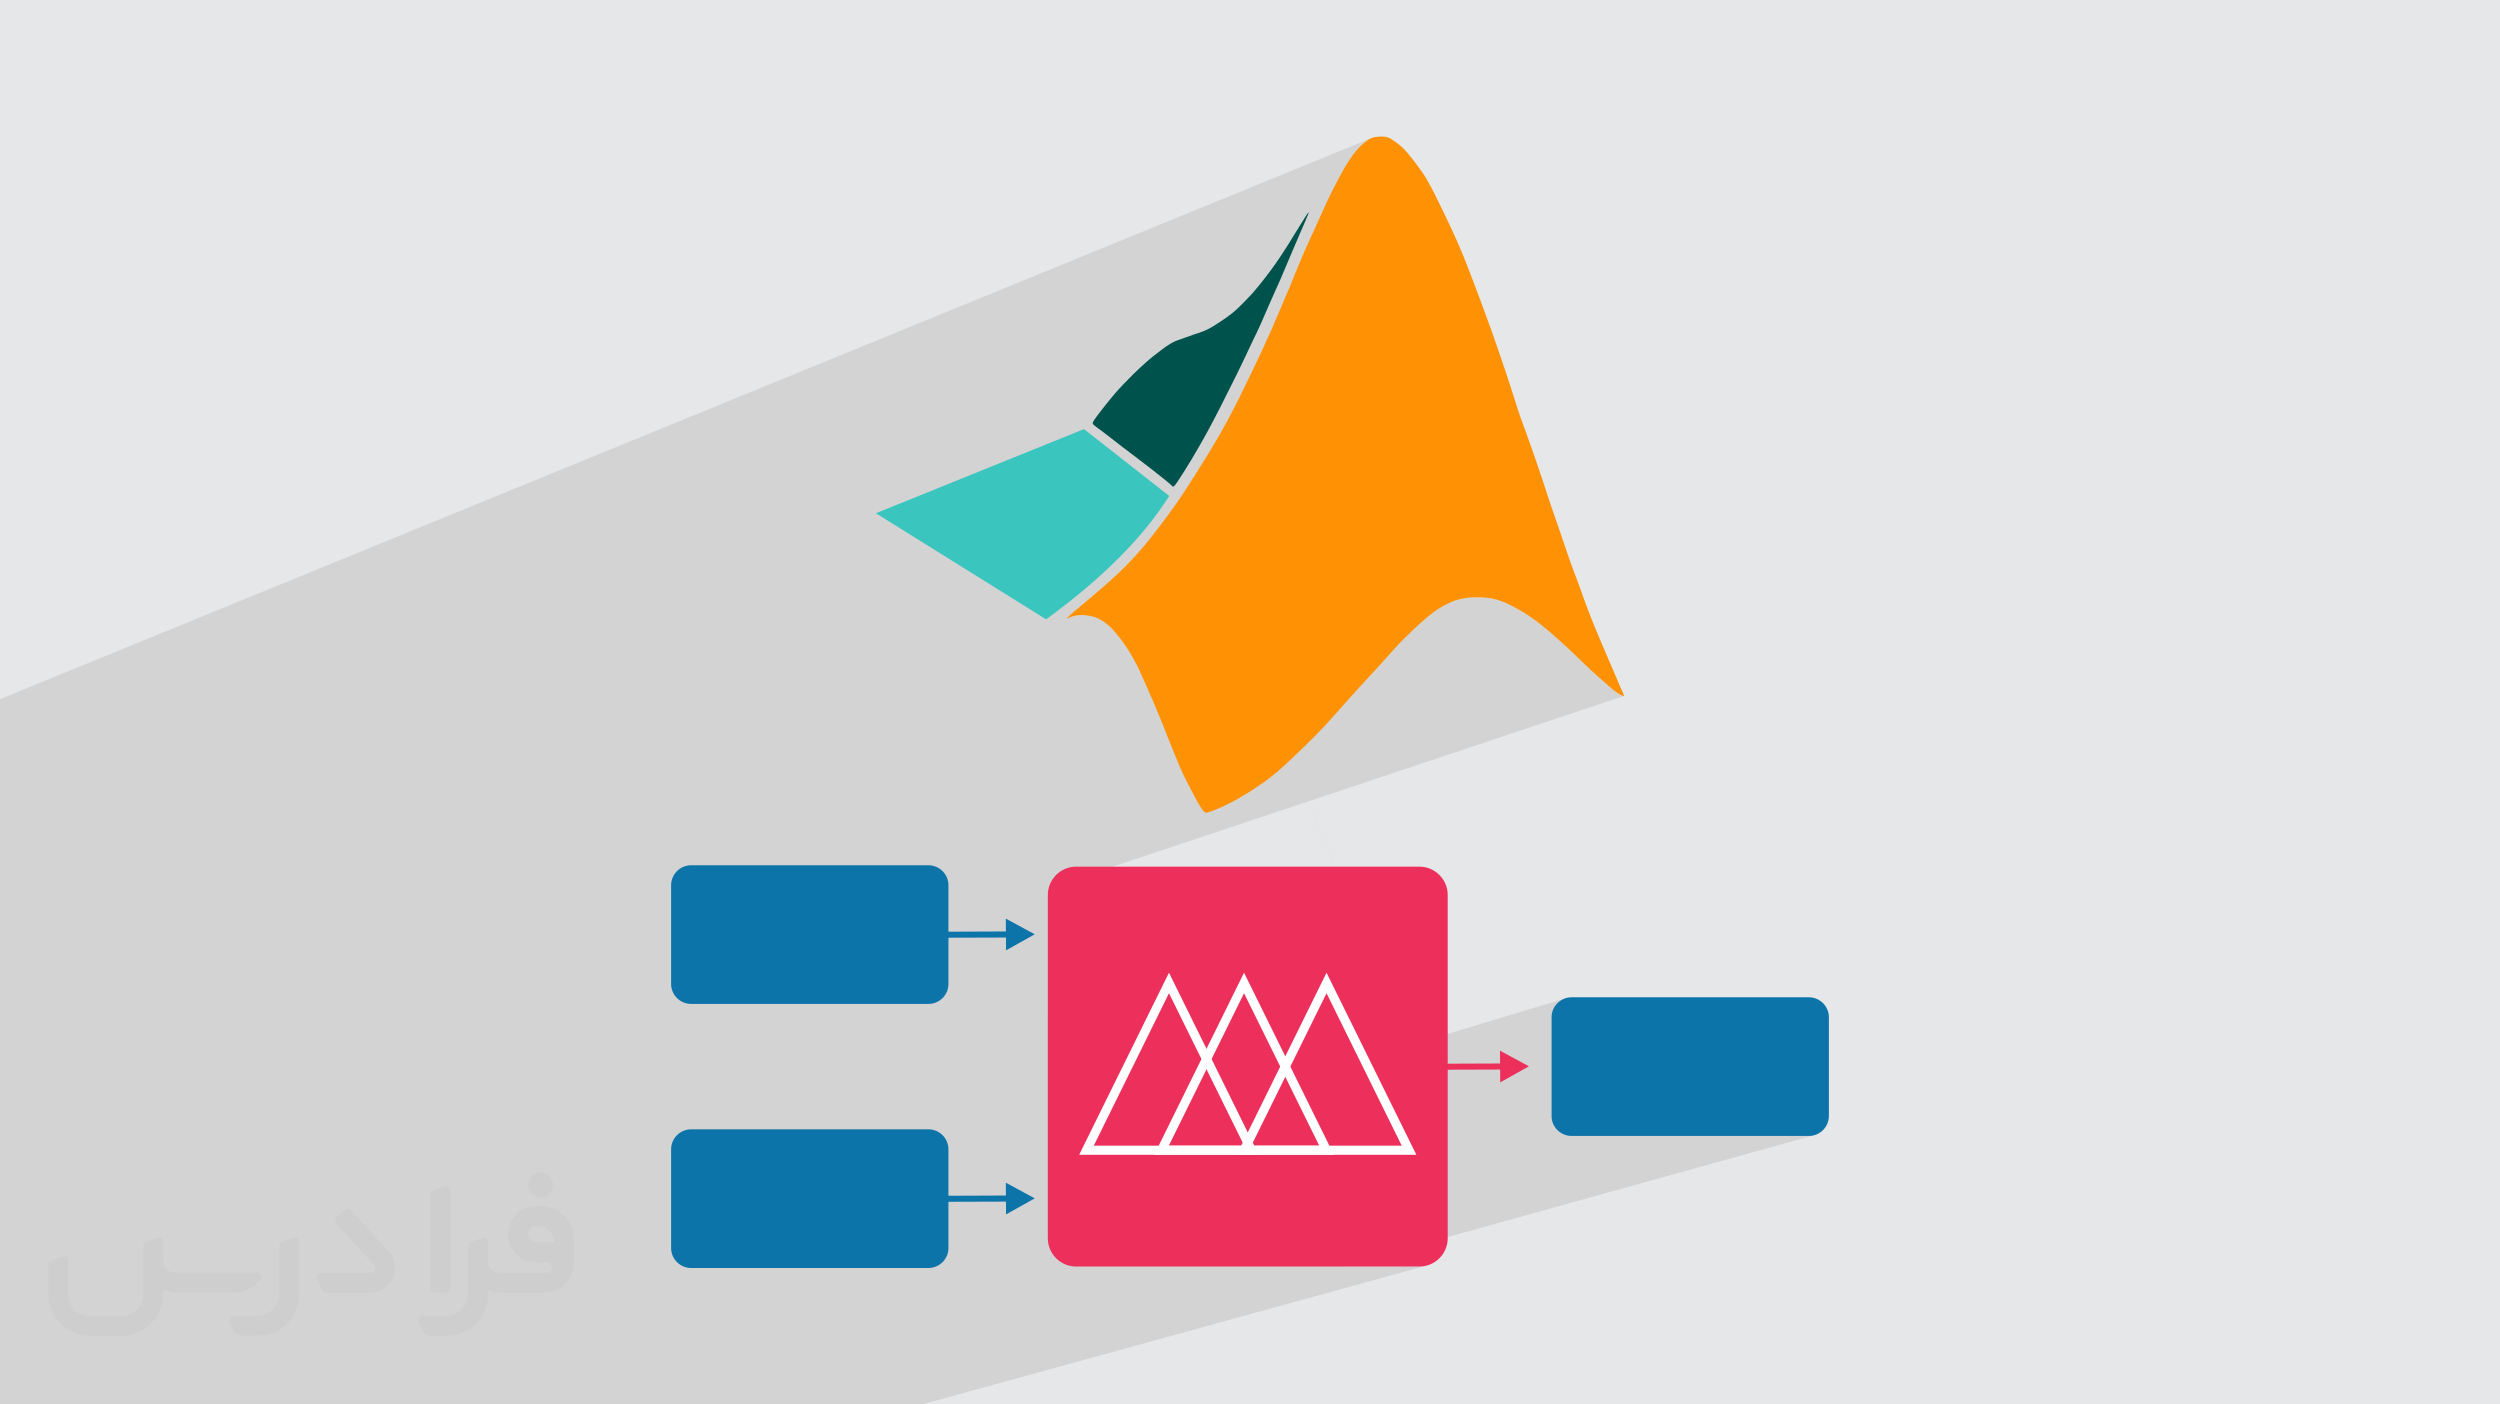
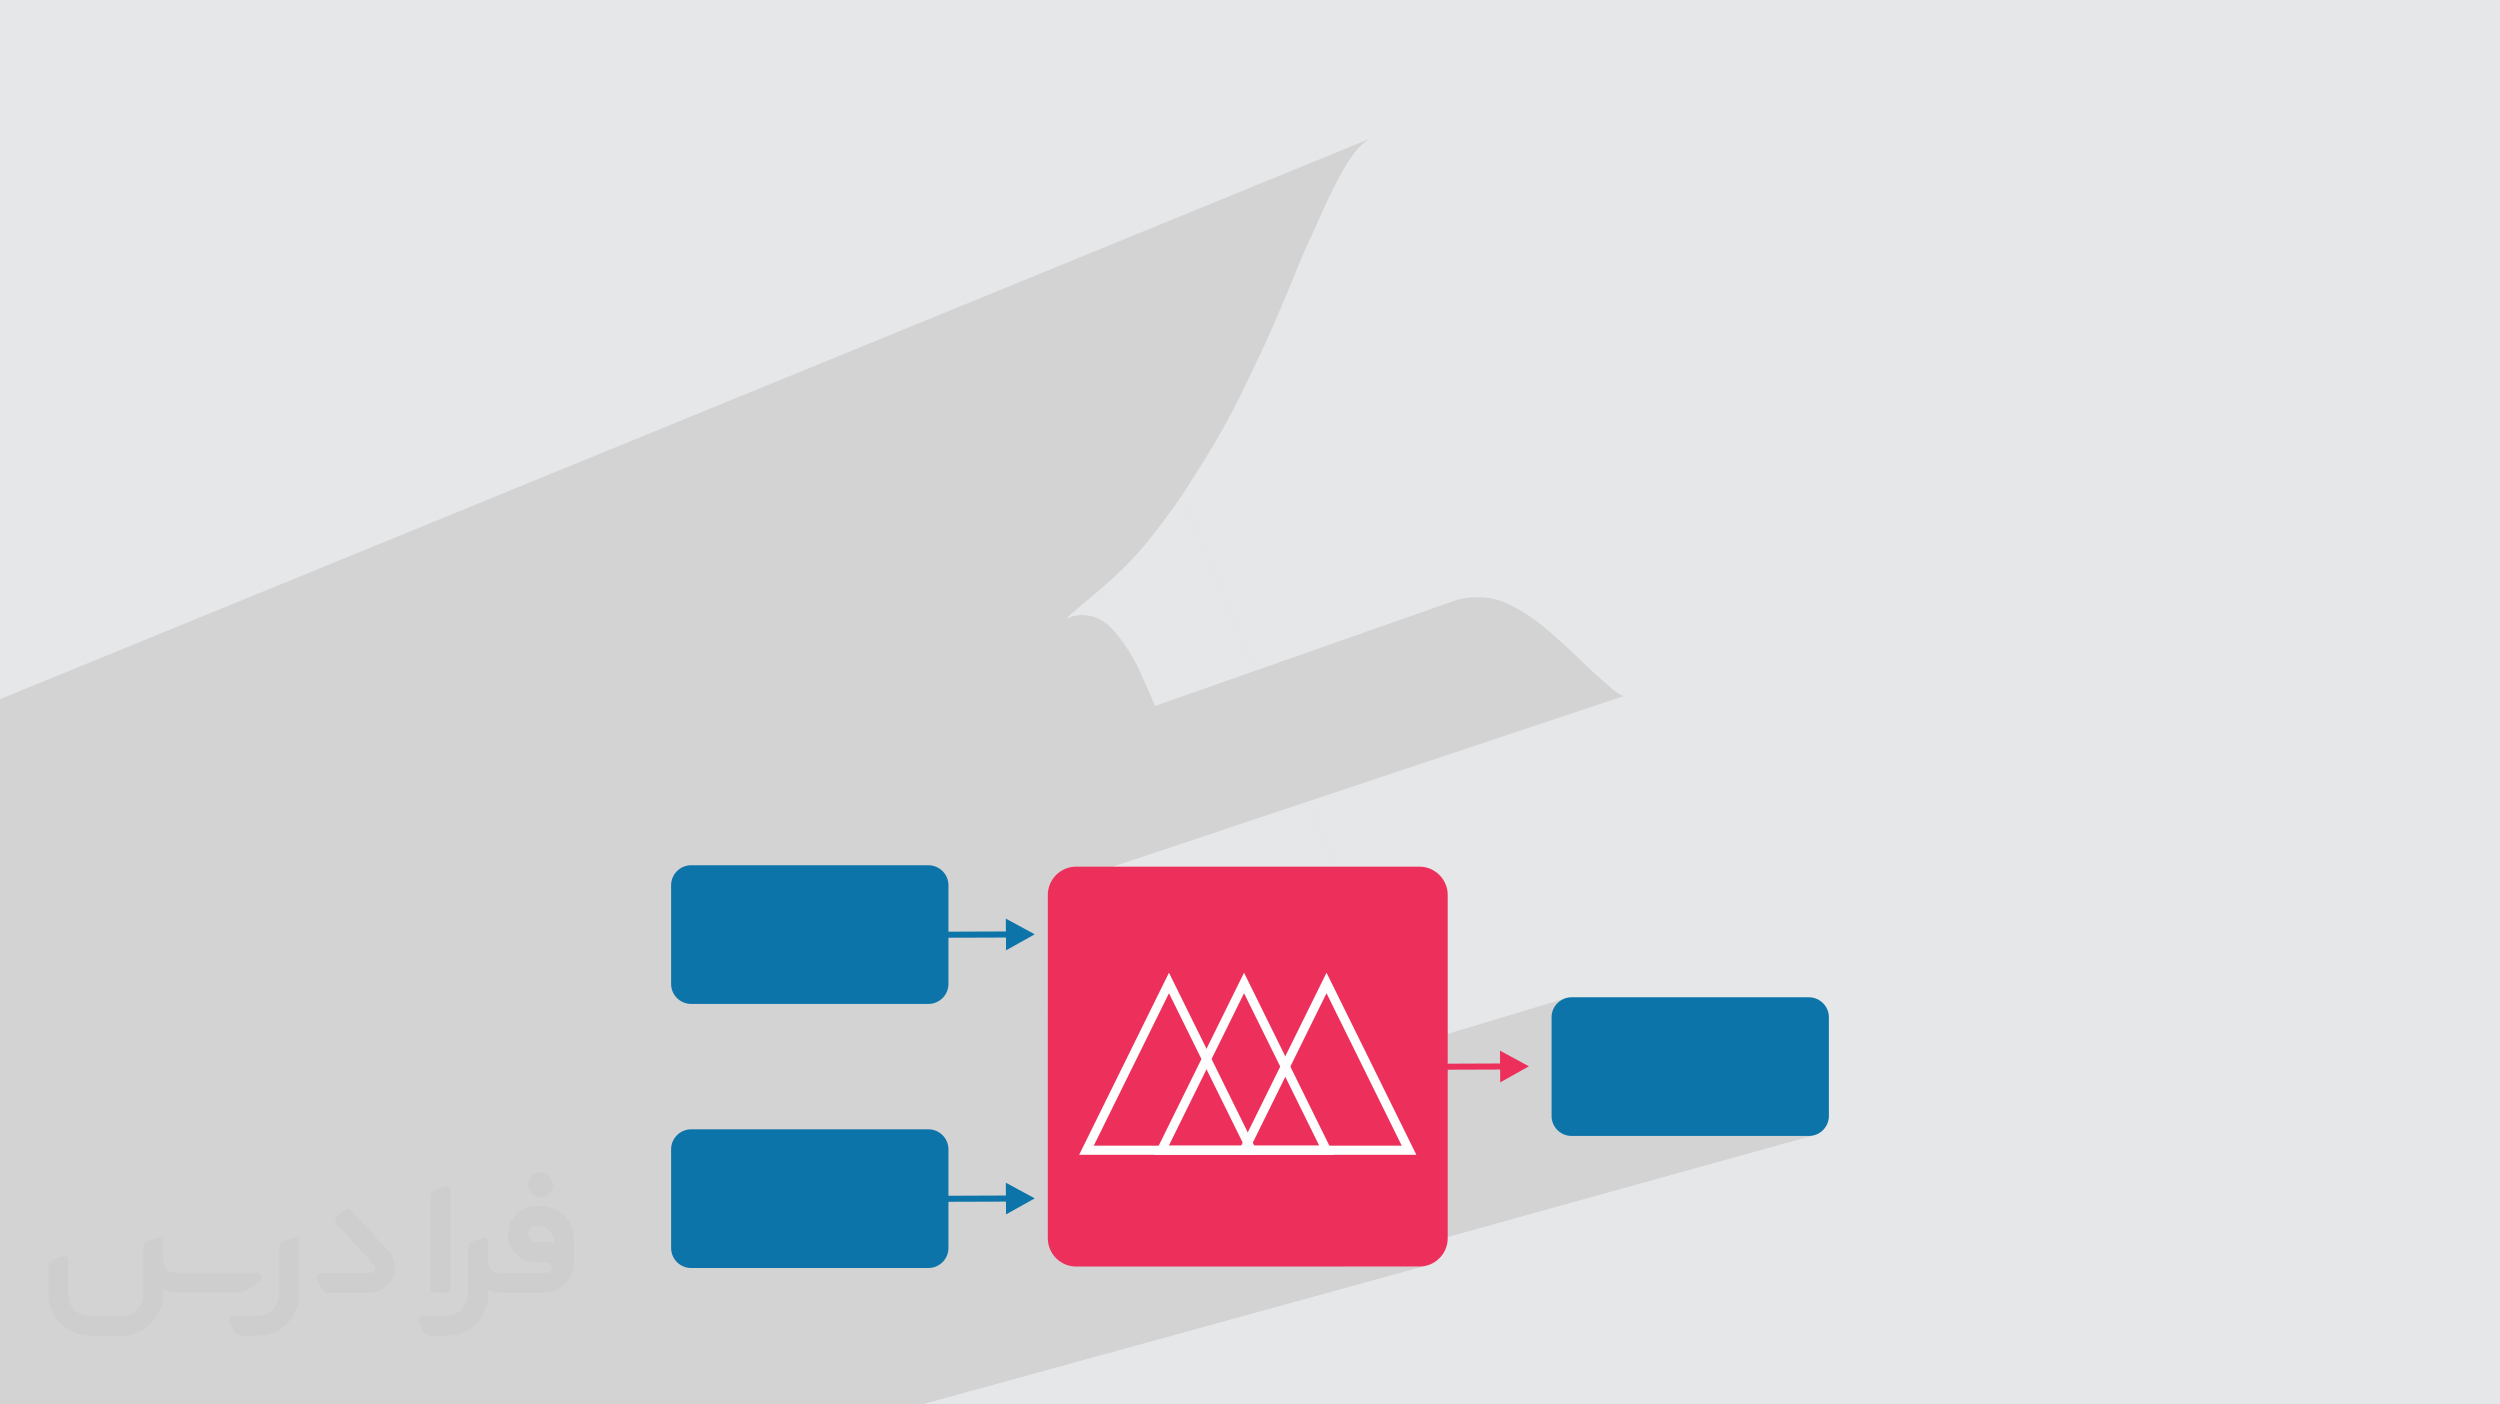
<svg xmlns="http://www.w3.org/2000/svg" xml:space="preserve" width="94.192mm" height="52.917mm" version="1.0" style="shape-rendering:geometricPrecision; text-rendering:geometricPrecision; image-rendering:optimizeQuality; fill-rule:evenodd; clip-rule:evenodd" viewBox="0 0 9404.92 5283.66">
  <defs>
    <style type="text/css">
   
    .fil4 {fill:#00524C}
    .fil6 {fill:#0C74A8}
    .fil3 {fill:#3AC5BE}
    .fil7 {fill:#EC305B}
    .fil5 {fill:#FE9204}
    .fil8 {fill:#FEFEFE;fill-rule:nonzero}
    .fil9 {fill:#0C74A8;fill-rule:nonzero}
    .fil10 {fill:#EC305B;fill-rule:nonzero}
    .fil2 {fill:#373435;fill-rule:nonzero;fill-opacity:0.031}
    .fil1 {fill:#2B2A29;fill-opacity:0.102}
    .fil0 {fill:#E6E7E8}
   
  </style>
  </defs>
  <g id="Layer_x0020_1">
    <polygon class="fil0" points="-0,0 9404.92,0 9404.92,5283.66 -0,5283.66 " />
    <path class="fil1" d="M3178.81 5283.66l-1107.12 0 -54.1 0 -101.38 0 -123.54 0 -50 0 -104.45 0 -99.41 0 -16.79 0 -112.78 0 -23.95 0 -6.09 0 -13.25 0 -18.25 0 -35.57 0 -95.98 0 -33.2 0 -9.78 0 -1.74 0 -25.56 0 -14.62 0 -4.13 0 -9.74 0 -62.16 0 -0.21 0 -56.09 0 -0.52 0 -48.05 0 -10.28 0 -61.77 0 -3.32 0 -0.22 0 -54.29 0 -812.36 0 -8.11 0 0 -32.37 0 -30.18 0 -17.03 0 -35.19 0 -30.53 0 -10.4 0 -35.47 0 -19.41 0 -11.43 0 -148.35 0 -96.86 0 -42.38 0 -10.5 0 -9.53 0 -42.38 0 -6.69 0 -15.55 0 -3.25 0 -18.81 0 -0.07 0 -9.29 0 -1.23 0 -10.71 0 -20.38 0 -12.54 0 -15.23 0 -12.12 0 -0.39 0 -8.13 0 -31.58 0 -0.76 0 -46.3 0 -21.81 0 -35.68 0 -15.92 0 -44.65 0 -1.87 0 -59.85 0 -14.07 0 -40.23 0 -32.34 0 -18.36 0 -4.01 0 -17.29 0 -8.03 0 -1.39 0 -16.96 0 -69.27 0 -69.63 0 -50.67 0 -37.72 0 -33.57 0 -27.6 0 -23.65 0 -21.35 0 -15.92 0 -12.58 0 -6.64 0 -1.79 0 -0.11 0 -0.01 0 -0.78 0 -14.16 0 -7.68 0 -47.82 0 -55.25 0 -49.98 0 -55.02 0 -47.11 0 -23.22 0 -0.59 0 -1.01 0 -7.54 0 -6.98 0 -56.73 0 -9.65 0 -66.1 0 -39.74 0 -18.39 0 -59.45 0 -2.33 0 -17.95 0 -11.33 0 -0.01 0 -0.95 0 -11.1 0 -15 0 -3.03 0 -29.95 0 -27.94 0 -8.12 0 -39.49 0 -17.16 0 -4.64 0 -8.52 0 -0.02 0 -1.81 0 -1.8 0 -0.21 0 -10.74 0 -15.12 0 -6.86 0 -22.28 0 -19.8 0 -12.72 0 -31.57 0 -4.58 0 -40.21 0 -13.03 0 -50.51 0 -0.58 0 -14.23 0 -41.38 0 -49.95 0 -32.59 0 -19.15 0 -10.14 0 -1.38 5158.19 -2110.36 -3.24 1.46 -3.24 1.64 -3.27 1.84 -3.35 2.05 -3.33 2.29 -3.41 2.51 -3.47 2.71 -3.52 2.91 -3.59 3.08 -3.62 3.26 -3.67 3.4 -3.7 3.54 -3.6 3.68 -3.58 3.82 -3.59 4 -3.59 4.18 -3.63 4.38 -3.66 4.62 -3.71 4.86 -3.78 5.12 -3.83 5.32 -3.88 5.63 -3.95 5.98 -4.04 6.32 -4.17 6.69 -4.29 7.06 -4.46 7.44 -4.65 7.85 -4.72 8.38 -4.85 8.8 -4.97 9.16 -5.07 9.47 -5.14 9.72 -5.2 9.92 -5.24 10.08 -5.26 10.18 -5.13 10.35 -5.07 10.39 -4.99 10.38 -4.9 10.33 -4.79 10.24 -4.68 10.1 -4.55 9.93 -4.41 9.73 -4.35 9.58 -4.21 9.35 -4.11 9.19 -4.04 9.1 -4.02 9.05 -4.03 9.07 -4.08 9.16 -4.17 9.31 -4.38 9.48 -4.44 9.61 -4.49 9.71 -4.49 9.75 -4.47 9.75 -4.41 9.71 -4.32 9.61 -4.2 9.48 -4.06 9.41 -3.93 9.22 -3.81 9.02 -3.7 8.8 -3.57 8.59 -3.47 8.36 -3.35 8.12 -3.26 7.87 -3.07 7.73 -3 7.52 -2.97 7.37 -2.95 7.28 -2.95 7.24 -2.97 7.26 -3 7.33 -3.07 7.46 -3.17 7.66 -3.3 7.92 -3.46 8.22 -3.62 8.55 -3.81 8.91 -4 9.31 -4.2 9.74 -4.42 10.18 -4.54 10.76 -4.73 11.18 -4.87 11.48 -4.97 11.67 -5.03 11.77 -5.02 11.75 -4.99 11.63 -4.91 11.4 -4.89 10.97 -4.79 10.68 -4.71 10.43 -4.66 10.26 -4.63 10.14 -4.64 10.09 -4.65 10.09 -4.71 10.16 -4.88 10.19 -4.93 10.34 -4.99 10.49 -5.05 10.63 -5.11 10.78 -5.18 10.91 -5.25 11.05 -5.33 11.18 -5.39 11.2 -5.43 11.29 -5.44 11.31 -5.45 11.3 -5.44 11.24 -5.4 11.12 -5.36 10.96 -5.3 10.75 -5.33 10.63 -5.3 10.47 -5.31 10.39 -5.35 10.4 -5.45 10.47 -5.57 10.63 -5.75 10.86 -5.97 11.17 -3.14 5.73 -3.21 5.86 -3.29 5.99 -3.38 6.13 -3.49 6.3 -3.61 6.47 -3.73 6.66 -3.88 6.85 -4.02 7.06 -4.17 7.29 -4.35 7.51 -4.53 7.77 -4.72 8.03 -4.92 8.3 -5.14 8.58 -5.35 8.88 -5.58 9.18 -5.77 9.45 -5.94 9.65 -6.05 9.8 -6.14 9.9 -6.2 9.92 -6.2 9.91 -6.18 9.85 -6.11 9.71 -6.02 9.53 -5.89 9.28 -5.71 8.99 -5.5 8.64 -5.26 8.23 -4.98 7.76 -4.66 7.25 -8.33 12.85 -5.99 9.12 271.99 662.91 753.12 -264.71 4.79 -1.56 4.76 -1.44 4.75 -1.33 4.76 -1.23 4.82 -1.17 4.87 -1 4.93 -0.94 5.05 -0.87 5.19 -0.77 5.4 -0.67 5.62 -0.56 5.91 -0.42 6.23 -0.29 6.45 -0.25 6.72 -0.15 6.9 -0.02 7.01 0.11 7.05 0.26 7.02 0.4 6.91 0.57 6.72 0.74 6.58 0.8 6.32 0.95 6.1 1.11 5.92 1.24 5.76 1.39 5.64 1.53 5.54 1.66 5.49 1.79 5.58 1.93 5.64 2.1 5.77 2.28 5.95 2.51 6.19 2.78 6.5 3.06 6.88 3.38 7.3 3.73 7.68 4.12 8.11 4.5 8.48 4.85 8.74 5.16 8.94 5.45 9.05 5.71 9.09 5.92 9.03 6.11 8.91 6.35 8.75 6.44 8.55 6.47 8.31 6.45 8.04 6.38 7.74 6.27 7.39 6.11 7.02 5.9 6.53 5.65 6.19 5.4 5.93 5.2 5.71 5.05 5.55 4.93 5.46 4.85 5.41 4.82 5.44 4.83 5.52 5 5.63 5.12 5.79 5.29 5.98 5.5 6.21 5.76 6.48 6.06 6.8 6.41 7.14 6.81 7.5 7.13 7.79 7.5 8.01 7.75 8.16 7.91 8.23 7.96 8.24 7.9 8.18 7.76 8.04 7.49 7.74 7.16 7.48 6.81 7.2 6.46 6.87 6.1 6.48 5.72 6.08 5.34 5.61 4.94 5.11 4.54 4.59 4.01 4.13 3.64 3.75 3.3 3.45 3.04 3.24 2.82 3.1 2.66 3.04 2.54 3.06 2.49 3.02 2.45 3.05 2.39 3.06 2.32 3.04 2.22 3 2.11 2.94 2 2.85 1.87 2.75 1.73 2.61 1.47 2.45 1.33 2.29 1.17 2.13 1.03 1.96 0.88 1.79 0.75 1.61 0.61 1.43 0.48 1.15 0.36 0.94 0.2 0.73 0 -1188.16 396.68 376.99 918.82 598.97 -180.57 -14.08 4.39 -12.76 6.94 -11.13 9.2 -9.19 11.12 -6.95 12.76 -4.39 14.08 -1.54 15.09 0 371.41 1.54 15.09 4.39 14.08 6.95 12.76 9.19 11.13 11.13 9.19 12.76 6.95 14.08 4.39 15.09 1.54 893.06 0 15.09 -1.54 -1241.94 345.08 273.55 666.69 -273.55 -666.69 -531.77 147.76 293.37 0 21.38 -2.17 -1893.44 521.1 -288.94 0zm1268.79 -3422.32l-1.22 1.87 -6.35 9.52 -5.77 8.49 -5.46 7.86 -5.42 7.67 -5.66 7.88 -6.16 8.53 -6.87 9.46 -7.52 10.27 -8.04 10.92 -8.44 11.39 -8.72 11.67 -8.85 11.77 -8.88 11.7 -8.77 11.44 -8.57 11.03 -8.44 10.67 -8.39 10.42 -8.43 10.25 -8.58 10.21 -8.82 10.25 -9.14 10.42 -9.57 10.67 -10.07 11.1 -10.68 11.47 -11.38 11.88 -12.17 12.34 -13.05 12.86 -14.02 13.43 -15.07 14.04 -16.23 14.72 -8.51 7.57 -8.74 7.69 -8.94 7.79 -9.05 7.82 -9.12 7.83 -9.12 7.79 -9.07 7.69 -8.95 7.57 -8.76 7.39 -8.54 7.17 -8.23 6.91 -7.87 6.61 -7.46 6.25 -6.98 5.87 -6.44 5.42 -5.84 4.95 -9.69 8.39 -7.35 6.52 -5.29 4.87 -3.51 3.44 -2 2.26 -0.76 1.26 18.11 -6.63 2.7 -0.97 2.73 -0.85 2.74 -0.74 2.76 -0.64 2.77 -0.55 2.78 -0.48 2.79 -0.4 2.79 -0.34 2.72 -0.38 2.81 -0.3 2.88 -0.23 2.95 -0.16 3.04 -0.1 3.11 -0.04 3.2 0.02 3.27 0.08 3.37 0.34 3.49 0.39 3.57 0.44 3.62 0.49 3.64 0.54 3.61 0.6 3.56 0.64 3.46 0.7 3.45 0.84 3.37 0.88 3.3 0.95 3.25 1.01 3.21 1.11 3.19 1.21 3.19 1.34 3.19 1.48 3.21 1.6 3.2 1.71 3.19 1.79 3.18 1.9 3.18 1.98 3.15 2.07 3.14 2.15 3.11 2.24 2.98 2.19 2.93 2.22 2.89 2.27 2.85 2.32 2.83 2.38 2.82 2.46 2.79 2.55 2.79 2.64 2.59 2.71 2.59 2.78 2.61 2.86 2.62 2.95 2.65 3.05 2.68 3.16 2.72 3.3 2.77 3.43 2.92 3.47 2.96 3.61 2.98 3.72 2.99 3.8 3 3.87 2.98 3.91 2.96 3.93 2.92 3.93 2.96 4.03 2.91 4.07 2.87 4.13 2.87 4.24 2.88 4.39 2.92 4.56 2.97 4.77 3.06 5.02 3.33 5.31 3.4 5.59 3.45 5.84 3.49 6.06 3.51 6.26 3.53 6.42 3.53 6.56 3.52 6.67 3.3 6.67 3.35 6.92 3.47 7.32 3.66 7.89 3.94 8.63 4.28 9.54 4.7 10.58 5.2 11.82 2.81 6.31 2.93 6.61 3.04 6.89 3.14 7.12 3.21 7.32 3.28 7.48 3.31 7.62 3.34 7.71 3.35 7.77 3.35 7.78 3.33 7.78 2.72 6.35 374.31 -131.57 -271.99 -662.91zm473.37 1153.72l-975.56 325.71 -1.43 4.56 -2.17 21.38 0 437.96 455.86 -145.36 15.3 31.01 22.79 46.19 244.28 -77.2 15.3 31.01 26.21 53.12 268.82 -84.13 15.3 31.01 142.44 288.73 149.85 -45.17 -376.99 -918.82z" />
    <g id="_1774513193744">
      <path class="fil2" d="M1125.4 4672.59l0 197.03c0,20.41 -3.74,40.82 -11.66,59.56 -7.92,18.74 -19.16,36.25 -33.74,50.4 -14.58,14.58 -31.65,25.82 -50.4,33.74 -18.74,7.92 -39.15,11.66 -59.56,11.66l-60.82 0c-7.08,0 -14.16,-2.08 -19.99,-6.25 -5.83,-4.16 -10.41,-9.58 -12.92,-16.25l-11.24 -29.16c-0.83,-2.5 -1.25,-5.41 -1.25,-8.33 0,-2.92 1.25,-5.42 2.92,-7.92 1.67,-2.5 3.74,-4.16 6.25,-5.41 2.5,-1.25 5.41,-2.09 7.91,-1.67l86.23 0c22.08,0 42.91,-8.75 58.73,-24.57 15.41,-15.42 24.15,-36.65 24.15,-58.73l0 -179.12c0,-3.33 1.26,-6.66 3.33,-9.58 2.09,-2.92 5,-5 7.92,-6.25l40.82 -15.83c2.5,-0.84 5.41,-1.25 8.33,-0.84 2.92,0.42 5.42,1.26 7.5,2.92 2.09,1.67 4.17,3.75 5.42,6.25 1.25,2.92 2.08,5.83 2.08,8.33z" />
      <path class="fil2" d="M2033.88 4536.8l-15 0c-59.57,0 -109.13,48.73 -108.31,107.88 0.42,27.5 12.08,54.16 31.66,73.32 19.57,19.57 46.23,30.4 74.14,30.4l39.57 0c5.42,0 10.41,2.08 14.17,5.83 3.74,3.74 5.83,8.75 5.83,14.16 0,5.42 -2.09,10.41 -5.83,14.17 -3.75,3.74 -8.75,5.83 -14.17,5.83l-179.11 0c-10.83,0 -20.83,-4.58 -28.33,-12.08 -7.5,-7.5 -11.66,-17.91 -12.08,-28.33l0 -74.98c0,-2.92 -0.83,-5.41 -2.08,-7.92 -1.25,-2.5 -3.33,-4.57 -5.42,-6.24 -2.08,-1.67 -4.99,-2.51 -7.5,-2.92 -2.92,-0.42 -5.41,0 -8.33,0.83l-41.24 15.83c-2.92,1.25 -5.83,3.33 -7.92,6.25 -2.08,2.92 -2.92,6.25 -2.92,9.58l0 179.12c0,22.08 -8.75,43.32 -24.15,58.73 -15.42,15.42 -36.65,24.57 -58.73,24.57l-86.64 0.01c-2.92,0 -5.42,0.83 -7.92,2.08 -2.5,1.25 -4.58,3.33 -6.25,5.42 -1.66,2.5 -2.5,4.99 -2.92,7.5 -0.41,2.92 0,5.41 1.26,8.33l11.24 29.16c2.5,6.67 7.08,12.5 12.91,16.66 5.83,4.16 12.91,6.25 20,5.83l60.81 0c41.24,0 80.81,-16.25 109.97,-45.82 29.16,-29.16 45.81,-68.74 45.81,-109.97l0 -18.32c15.84,7.91 33.33,12.08 50.82,12.08l157.03 0c30.41,0 59.99,-12.08 81.65,-33.74 21.66,-21.67 33.74,-50.82 33.74,-81.65l0 -85.81c0,-33.32 -13.33,-65.39 -36.65,-89.14 -23.74,-23.74 -55.82,-36.65 -89.14,-36.65zm50.39 136.2l-66.64 0c-7.92,0 -15.42,-2.5 -21.25,-7.91 -5.83,-5.42 -9.59,-12.5 -10.41,-20.42 0,-4.16 0.42,-8.75 2.08,-12.91 1.67,-4.16 3.75,-7.91 6.67,-10.82 5.83,-5.42 13.75,-8.76 21.66,-8.76l7.09 0c16.25,0 31.65,6.25 42.9,17.91 11.66,11.25 17.91,26.66 17.91,42.91z" />
      <path class="fil2" d="M1694.39 4478.9l0 367.39c0,2.08 -0.42,4.57 -1.25,6.66 -0.84,2.09 -2.09,4.16 -3.75,5.83 -1.67,1.67 -3.33,2.92 -5.41,3.74 -2.09,0.84 -4.16,1.26 -6.67,1.26l-40.82 0c-2.08,0 -4.58,-0.42 -6.66,-1.26 -2.09,-0.83 -4.16,-2.08 -5.42,-3.74 -1.66,-1.67 -2.92,-3.74 -3.74,-5.83 -0.83,-2.09 -1.25,-4.58 -1.25,-6.66l0 -351.57c0,-3.32 0.83,-6.66 2.92,-9.58 2.08,-2.92 4.58,-5 7.91,-6.25l40.83 -15.83c2.5,-0.84 5.41,-1.25 8.33,-1.25 2.92,0.41 5.41,1.25 7.5,2.92 2.5,1.66 4.16,3.74 5.41,6.24 1.25,2.09 2.09,5 2.09,7.92z" />
      <path class="fil2" d="M1391.56 4863.79l-153.7 0c-7.08,0 -14.17,-2.09 -20,-6.25 -5.83,-4.16 -10.41,-9.99 -13.33,-16.66l-11.24 -28.74c-0.83,-2.51 -1.25,-5.42 -0.83,-8.34 0.41,-2.92 1.25,-5.41 2.92,-7.91 1.66,-2.51 3.74,-4.16 6.24,-5.42 2.51,-1.25 5.42,-2.08 7.92,-2.08l184.11 0c3.33,0 6.66,-1.25 9.58,-2.92 2.93,-2.09 5,-4.58 6.67,-7.92 1.25,-3.33 1.67,-6.66 1.25,-9.99 -0.42,-3.33 -2.08,-6.67 -4.16,-9.17l-141.63 -154.12c-2.92,-3.33 -4.58,-7.92 -4.58,-12.5 0,-4.58 2.09,-8.75 5.83,-12.08l29.58 -27.49c3.33,-2.92 7.92,-4.58 12.5,-4.58 4.58,0.42 8.75,2.09 12.08,5.83l140.37 152.87c55.41,59.57 12.5,157.46 -69.56,157.46z" />
      <path class="fil2" d="M977.53 4817.97l-20 17.07c-20.83,17.91 -47.49,27.91 -74.98,27.91l-211.19 0c-19.57,0 -39.15,-4.16 -57.06,-12.49l0 16.25c0,20.82 -4.16,41.65 -12.08,60.81 -7.91,19.16 -19.57,36.65 -34.57,51.65 -14.58,14.58 -32.07,26.24 -51.65,34.58 -19.16,7.91 -39.99,12.07 -60.82,12.07l-114.55 0.01c-20.83,0 -41.66,-4.17 -60.82,-12.08 -19.16,-7.92 -36.65,-19.58 -51.65,-34.58 -14.58,-14.58 -26.24,-32.07 -34.57,-51.65 -7.92,-19.16 -12.08,-39.98 -12.08,-60.81l0 -107.89c0,-3.33 1.25,-6.66 2.92,-9.58 2.09,-2.92 4.58,-5 7.92,-6.25l40.82 -15.83c2.5,-0.84 5.41,-1.26 8.33,-0.84 2.92,0.42 5.42,1.25 7.5,2.92 2.09,1.67 4.16,3.75 5.42,6.25 1.25,2.5 2.08,5 2.08,7.92l0 128.71c0,20.83 8.34,40.82 22.92,55.41 14.58,14.58 34.57,22.91 55.4,22.91l125.79 0c20.83,0 40.41,-8.34 54.99,-22.92 14.58,-14.58 22.92,-34.57 22.92,-55.4l0 -184.11c0,-3.33 1.25,-6.67 2.92,-9.59 2.08,-2.92 4.57,-4.99 7.91,-6.24l40.82 -15.84c2.51,-0.83 5.42,-1.25 8.34,-0.83 2.92,0.42 5.41,1.25 7.91,2.92 2.51,1.67 4.17,3.74 5.42,6.25 1.25,2.5 2.08,5.41 2.08,7.91l0 70.4c0,11.66 4.58,23.32 12.92,31.65 8.33,8.34 19.57,13.33 31.65,13.33l307.4 0c3.33,0 7.09,0.84 9.59,2.92 2.92,2.09 5,5 6.25,7.92 1.25,3.33 1.25,6.66 0.41,10.41 0,3.74 -2.08,6.66 -4.57,8.75z" />
      <path class="fil2" d="M2033.88 4503.89c25.82,0 47.07,-21.25 47.07,-47.07 0,-25.83 -21.25,-47.07 -47.07,-47.07 -25.83,0 -47.08,21.24 -47.08,47.07 0,25.82 21.25,47.07 47.08,47.07z" />
    </g>
    <g id="_1774513171376">
      <g>
-         <path class="fil3" d="M4077.91 1614.22l320.66 251.59c-98.26,155.8 -252.41,310.77 -463.26,464.12l-640.26 -399.15 782.85 -316.54 0 -0.01 0 -0.01z" />
-         <path class="fil4" d="M4428.31 1814.32c12.38,-17.89 34.96,-54.49 53.68,-85.04 18.43,-30.83 32.76,-55.89 46.79,-80.93 14.05,-25.05 27.8,-50.38 40.74,-75.43 13.21,-25.05 25.87,-50.09 39.64,-77.9 13.76,-27.53 29.46,-58.35 41.29,-82.31 11.84,-23.94 20.37,-41.56 29.73,-61.38 9.64,-19.82 20.09,-42.39 30.55,-64.69 10.73,-22.29 21.75,-44.59 32.2,-67.99 10.45,-23.39 20.65,-47.9 33.03,-75.96 12.39,-28.08 26.7,-60.01 40.48,-90.83 13.2,-30.83 25.87,-60.57 38.25,-90.01 12.39,-29.18 24.5,-57.24 36.88,-86.44 12.67,-28.91 25.6,-58.35 30,-70.18 4.12,-12.12 -0.27,-6.33 -15.69,18.16 -15.42,24.5 -41.85,67.72 -61.94,99.92 -20.37,32.21 -34.42,53.13 -47.63,71.84 -13.21,18.72 -25.6,35.23 -39.37,52.85 -13.48,17.61 -28.62,36.34 -46.52,56.71 -18.16,19.82 -38.54,40.74 -54.78,55.88 -16.25,15.14 -27.8,23.94 -42.93,34.69 -15.14,10.45 -33.86,22.85 -48.45,31.93 -14.6,8.81 -25.88,14.59 -37.44,18.98 -11.28,4.68 -23.39,8.27 -35.23,12.12 -12.11,4.11 -23.67,8.81 -33.85,12.11 -10.19,3.58 -18.17,6.05 -26.44,9.08 -8.53,3.04 -17.05,6.89 -27.8,13.21 -11.01,6.33 -23.67,15.43 -39.36,27.54 -15.98,11.83 -34.96,26.42 -59.46,48.72 -24.77,22.02 -55.33,52.02 -78.45,76.52 -23.39,24.21 -39.08,43.21 -55.32,63.3 -16.25,20.1 -33.04,41.3 -42.94,54.79 -10.18,13.49 -13.76,18.99 -15.68,23.39 -2.2,4.12 -2.49,7.15 2.48,11.83 4.96,4.68 15.14,11.28 33.03,24.77 17.89,13.76 43.76,34.14 77.62,60.01 33.86,25.6 75.43,56.97 107.07,81.75 31.93,24.77 53.96,42.68 65.52,52.31 11.28,9.91 12.11,11.55 12.66,12.11 0.27,0.55 0.27,0 1.66,0.55 1.1,0.55 3.58,1.66 15.97,-15.97l0 0 -0.01 -0.02z" />
-         <path class="fil5" d="M4013.76 2327.16c3.04,-0.56 10.18,-4.41 17.06,-7.16 7.16,-2.75 14.6,-4.12 22.03,-4.96 7.15,-1.11 15.13,-1.38 23.94,-1.11 8.81,0.83 19.27,2.21 28.36,4.13 9.35,2.2 17.61,4.67 26.14,8.81 8.54,4.13 17.06,9.36 25.32,15.42 7.99,5.79 15.43,11.83 22.85,19 6.89,7.15 13.76,14.86 21.2,24.21 7.71,9.08 15.97,19.82 23.67,30.27 7.98,10.74 15.14,21.48 23.4,35.24 8.81,13.76 18.43,30.82 27.8,48.72 8.82,17.61 17.34,36.07 31.93,69.36 14.59,32.76 35.22,80.11 50.92,117.81 15.69,37.43 26.43,65.24 37.15,92.76 11.01,27.25 22.03,54.23 31.37,77.35 9.36,22.85 17.34,41.85 26.7,61.39 9.36,19.54 20.09,39.36 29.46,56.97 9.36,17.9 16.79,33.59 24.78,46.52 7.42,13.21 15.13,24.22 20.36,30 4.95,5.78 7.42,6.34 14.31,4.67 6.89,-1.65 17.89,-5.22 35.23,-12.66 17.34,-7.16 40.48,-17.34 70.47,-34.14 29.73,-16.51 66.06,-39.36 93.04,-57.8 26.98,-18.43 45.14,-32.75 62.5,-47.34 17.61,-14.87 33.85,-30.28 59.45,-54.51 25.61,-23.94 59.73,-56.7 87.54,-85.04 27.8,-28.08 49,-51.48 72.66,-78.45 23.68,-26.43 49.55,-56.15 68.82,-77.07 18.72,-21.2 30.83,-33.86 53.41,-58.36 22.3,-23.94 54.78,-59.45 76.25,-83.67 21.74,-23.94 32.48,-37.15 54.78,-59.46 22.02,-22.57 55.88,-54.5 80.93,-76.24 25.05,-22.03 41.57,-33.86 56.97,-43.49 15.42,-9.64 30,-17.34 43.22,-23.12 13.76,-5.79 25.87,-9.37 38.81,-12.39 12.93,-2.75 26.14,-4.95 43.21,-5.51 16.79,-0.82 37.15,-0.55 54.78,1.66 17.9,1.93 32.77,5.51 47.36,10.45 14.86,4.96 29.72,11.28 49.81,21.76 19.82,10.45 45.15,25.32 69.1,41.84 23.94,16.79 46.52,34.97 64.69,50.37 17.89,15.43 31.65,27.81 46.23,40.75 14.6,13.21 30,27.25 49.55,45.96 19.54,18.44 42.94,41.85 64.13,61.39 20.92,19.54 39.64,35.51 52.57,47.08 12.94,11.27 20.1,17.89 28.36,24.49 7.98,6.61 16.52,12.67 23.67,17.06 7.16,4.13 12.67,6.6 16.25,7.71 3.3,1.11 4.67,1.11 2.49,-4.12 -1.94,-5.51 -7.44,-15.97 -14.05,-31.37 -6.89,-15.42 -15.14,-35.23 -27.53,-64.42 -12.39,-28.91 -29.19,-67.16 -45.97,-107.07 -16.79,-39.63 -33.86,-81.2 -46.8,-115.06 -12.93,-33.86 -22.02,-60.29 -30.55,-84.23 -8.53,-23.95 -17.05,-45.42 -26.14,-69.92 -9.08,-24.49 -18.71,-52.02 -27.25,-77.35 -8.81,-25.32 -16.51,-48.45 -26.15,-76.8 -9.64,-28.07 -21.47,-61.1 -31.37,-90.28 -9.64,-28.9 -17.34,-53.94 -29.72,-90.55 -12.11,-36.61 -28.91,-85.05 -40.19,-117.54 -11.56,-32.76 -17.61,-50.09 -24.22,-67.99 -6.6,-17.9 -13.75,-36.33 -19.54,-53.41 -6.05,-16.79 -11,-31.92 -19.82,-60.56 -9.08,-28.63 -22.29,-70.19 -38.54,-118.37 -15.97,-47.9 -34.96,-102.13 -50.09,-145.06 -15.42,-42.67 -26.7,-74.05 -39.91,-109.55 -13.5,-35.51 -28.36,-75.14 -42.68,-112.58 -14.31,-37.15 -27.8,-71.84 -51.47,-124.7 -23.68,-52.85 -57.8,-123.59 -80.38,-168.45 -22.85,-44.86 -34.41,-63.86 -48.17,-83.4 -13.21,-19.54 -28.91,-39.37 -40.74,-54.51 -12.11,-15.13 -20.65,-24.76 -29.46,-33.58 -8.82,-8.53 -17.9,-15.42 -26.15,-21.47 -8.54,-6.33 -15.97,-11.56 -23.39,-15.42 -7.43,-3.58 -14.87,-5.78 -24.5,-6.34 -9.91,-0.54 -22.02,0.28 -31.92,1.93 -10.18,2.21 -17.89,5.51 -26.99,11.28 -8.8,5.79 -18.43,14.05 -28.35,23.68 -9.64,9.64 -18.99,20.65 -29.18,34.69 -10.18,13.76 -20.64,30.83 -33.3,52.29 -12.39,21.76 -26.43,48.46 -40.47,75.71 -13.77,27.54 -26.98,55.88 -38.54,81.48 -11.84,25.88 -21.76,48.73 -33.04,73.78 -11.55,25.04 -24.21,52.02 -35.23,77.06 -11,25.32 -20.64,48.73 -29.18,69.36 -8.26,20.92 -15.69,39.08 -23.94,59.18 -8.27,20.09 -17.9,42.67 -30,70.47 -11.83,28.07 -26.14,61.66 -39.08,91.66 -13.21,29.72 -25.05,55.61 -37.7,82.85 -12.94,26.98 -26.43,55.61 -40.74,85.6 -14.32,29.73 -29.19,60.84 -43.22,89.19 -14.31,28.62 -27.81,54.78 -44.04,85.05 -16.51,30.27 -35.79,65.24 -64.96,113.4 -29.18,48.17 -68.26,109.84 -92.21,147 -23.94,37.15 -33.02,49.81 -50.36,73.77 -17.34,23.94 -42.94,58.63 -66.07,88.64 -23.12,30 -43.76,55.05 -69.91,83.95 -26.14,29.19 -57.8,61.67 -102.67,101.85 -44.59,39.92 -102.13,87.27 -131.58,112.31 -29.18,25.05 -30.54,27.81 -27.53,27.25l0 0 -0.02 0.02z" />
-       </g>
+         </g>
      <g>
        <path class="fil6" d="M5912.02 3751.78l893.06 0c41.32,0 75.12,33.8 75.12,75.12l0 371.41c0,41.32 -33.8,75.13 -75.12,75.13l-893.06 0c-41.32,0 -75.13,-33.81 -75.13,-75.13l0 -371.41c0,-41.32 33.81,-75.12 75.13,-75.12z" />
        <path class="fil6" d="M2599.84 3255.06l893.06 0c41.32,0 75.12,33.81 75.12,75.12l0 371.42c0,41.32 -33.8,75.12 -75.12,75.12l-893.06 0c-41.32,0 -75.12,-33.8 -75.12,-75.12l0 -371.42c0,-41.31 33.8,-75.12 75.12,-75.12z" />
        <path class="fil6" d="M2599.84 4248.49l893.06 0c41.32,0 75.12,33.81 75.12,75.12l0 371.42c0,41.32 -33.8,75.12 -75.12,75.12l-893.06 0c-41.32,0 -75.12,-33.8 -75.12,-75.12l0 -371.42c0,-41.31 33.8,-75.12 75.12,-75.12z" />
        <path class="fil7" d="M4048.21 3260.31l1291.6 0c58.52,0 106.41,47.88 106.41,106.4l0 1291.6c0,58.53 -47.89,106.41 -106.41,106.41l-1291.6 0c-58.52,0 -106.4,-47.88 -106.4,-106.41l0 -1291.6c0,-58.52 47.88,-106.4 106.4,-106.4z" />
        <path class="fil8" d="M4695.33 3690.32l322.61 653.95 -675.83 0 337.92 -684.96 15.3 31.01zm124.62 329.75l-139.92 -283.63 -282.98 573.61 565.95 0 -143.05 -289.98z" />
        <path class="fil8" d="M5005.66 3690.32l322.61 653.95 -675.82 0 337.91 -684.96 15.3 31.01zm124.62 329.75l-139.92 -283.63 -282.98 573.61 565.96 0 -143.06 -289.98z" />
        <path class="fil8" d="M4412.97 3690.32l322.61 653.95 -675.83 0 337.92 -684.96 15.3 31.01zm124.62 329.75l-139.92 -283.63 -282.98 573.61 565.95 0 -143.05 -289.98z" />
        <path class="fil9" d="M3783.88 3455.88l108.81 58.87 -107.98 60.37 -0.34 -48.22 -37.01 0.22c-67.58,0.38 -135.18,0.75 -202.75,0.6 -17.11,-0.05 -34.29,-0.05 -51.4,-0.48 -3.02,-0.08 -6.37,-0.1 -9.36,-0.56l3.75 -22.5c-0.53,-0.08 0.45,0.02 0.51,0.03 4.8,0.3 9.73,0.32 14.54,0.4 24.21,0.34 48.45,0.33 72.66,0.32 69.63,-0.03 139.28,-0.38 208.91,-0.84l-0.34 -48.22z" />
        <path class="fil9" d="M3783.88 4449.3l108.81 58.88 -107.98 60.37 -0.34 -48.23 -37.01 0.23c-67.58,0.38 -135.18,0.74 -202.75,0.59 -17.11,-0.05 -34.29,-0.05 -51.4,-0.48 -3.02,-0.08 -6.37,-0.1 -9.36,-0.56l3.75 -22.5c-0.53,-0.08 0.45,0.03 0.51,0.03 4.8,0.31 9.73,0.33 14.54,0.41 24.21,0.34 48.45,0.32 72.66,0.31 69.63,-0.03 139.28,-0.37 208.91,-0.84l-0.34 -48.22z" />
        <path class="fil10" d="M5642.93 3952.52l108.8 58.87 -107.97 60.37 -0.34 -48.22 -37.01 0.22c-67.58,0.38 -135.18,0.74 -202.76,0.59 -17.1,-0.05 -34.29,-0.04 -51.39,-0.47 -3.02,-0.09 -6.37,-0.11 -9.36,-0.56l3.75 -22.5c-0.53,-0.09 0.45,0.02 0.51,0.02 4.8,0.31 9.73,0.33 14.54,0.41 24.21,0.34 48.45,0.32 72.66,0.32 69.63,-0.04 139.28,-0.38 208.91,-0.85l-0.34 -48.21z" />
      </g>
    </g>
  </g>
</svg>